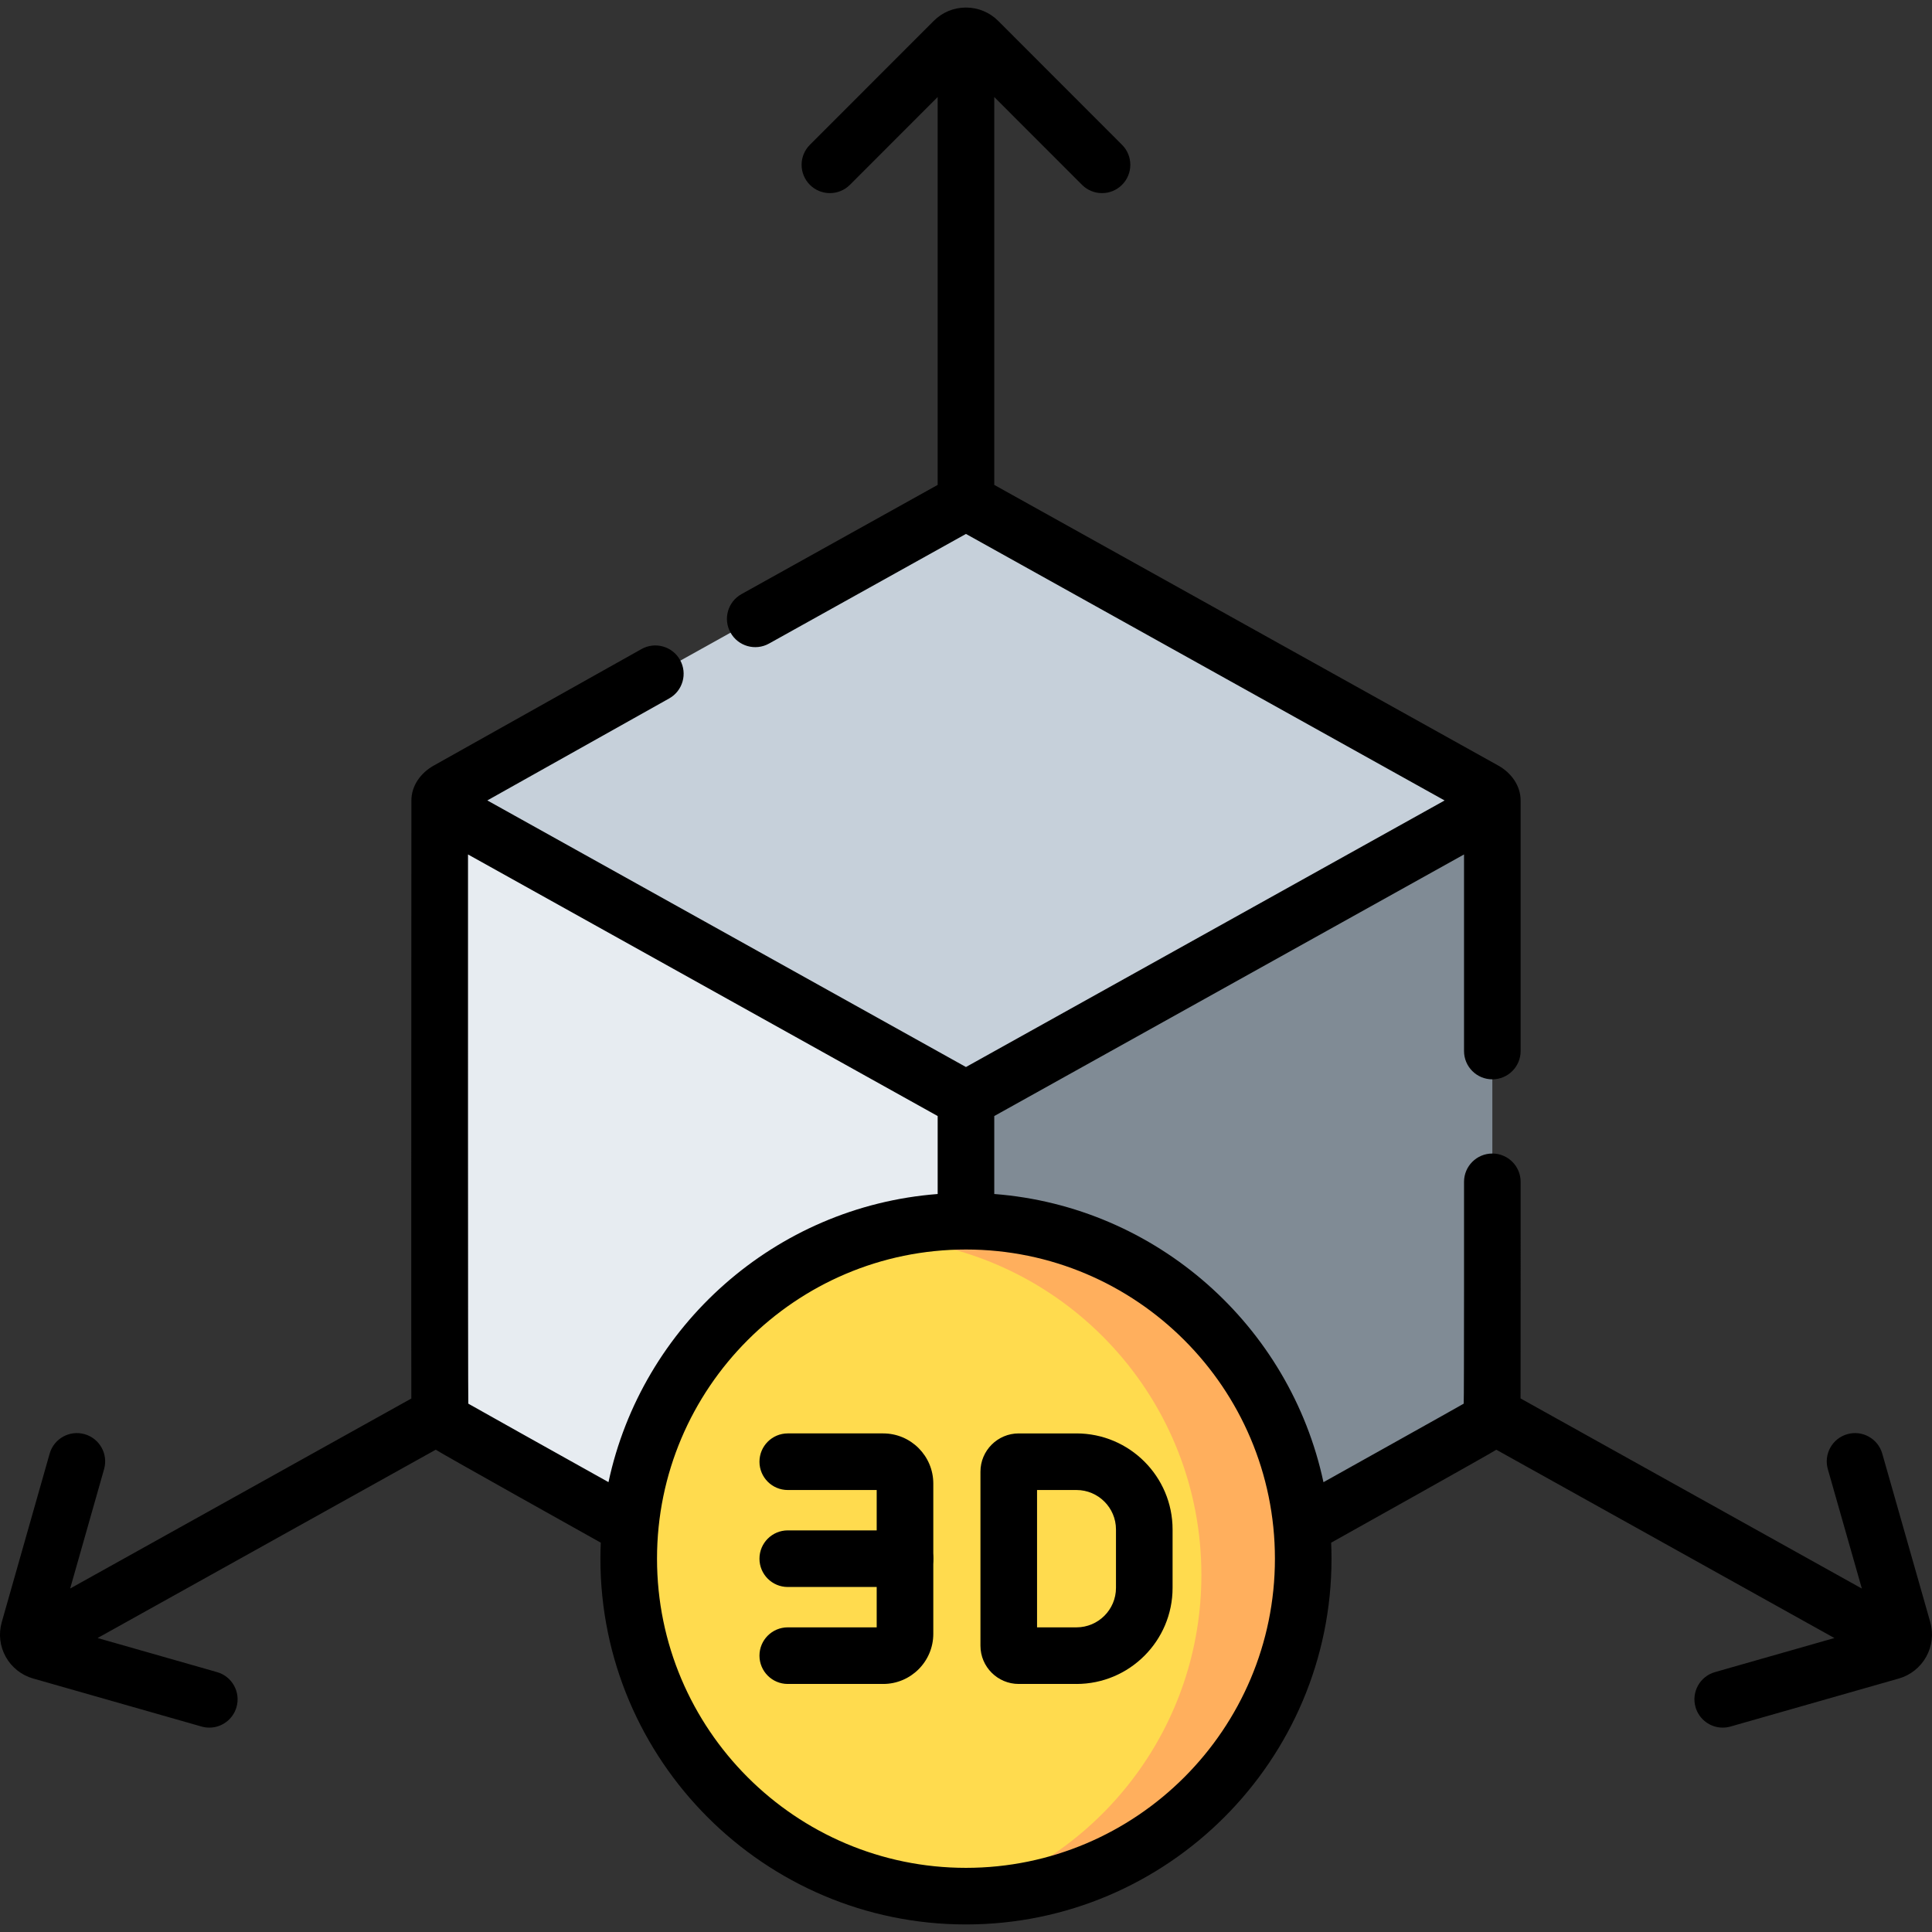
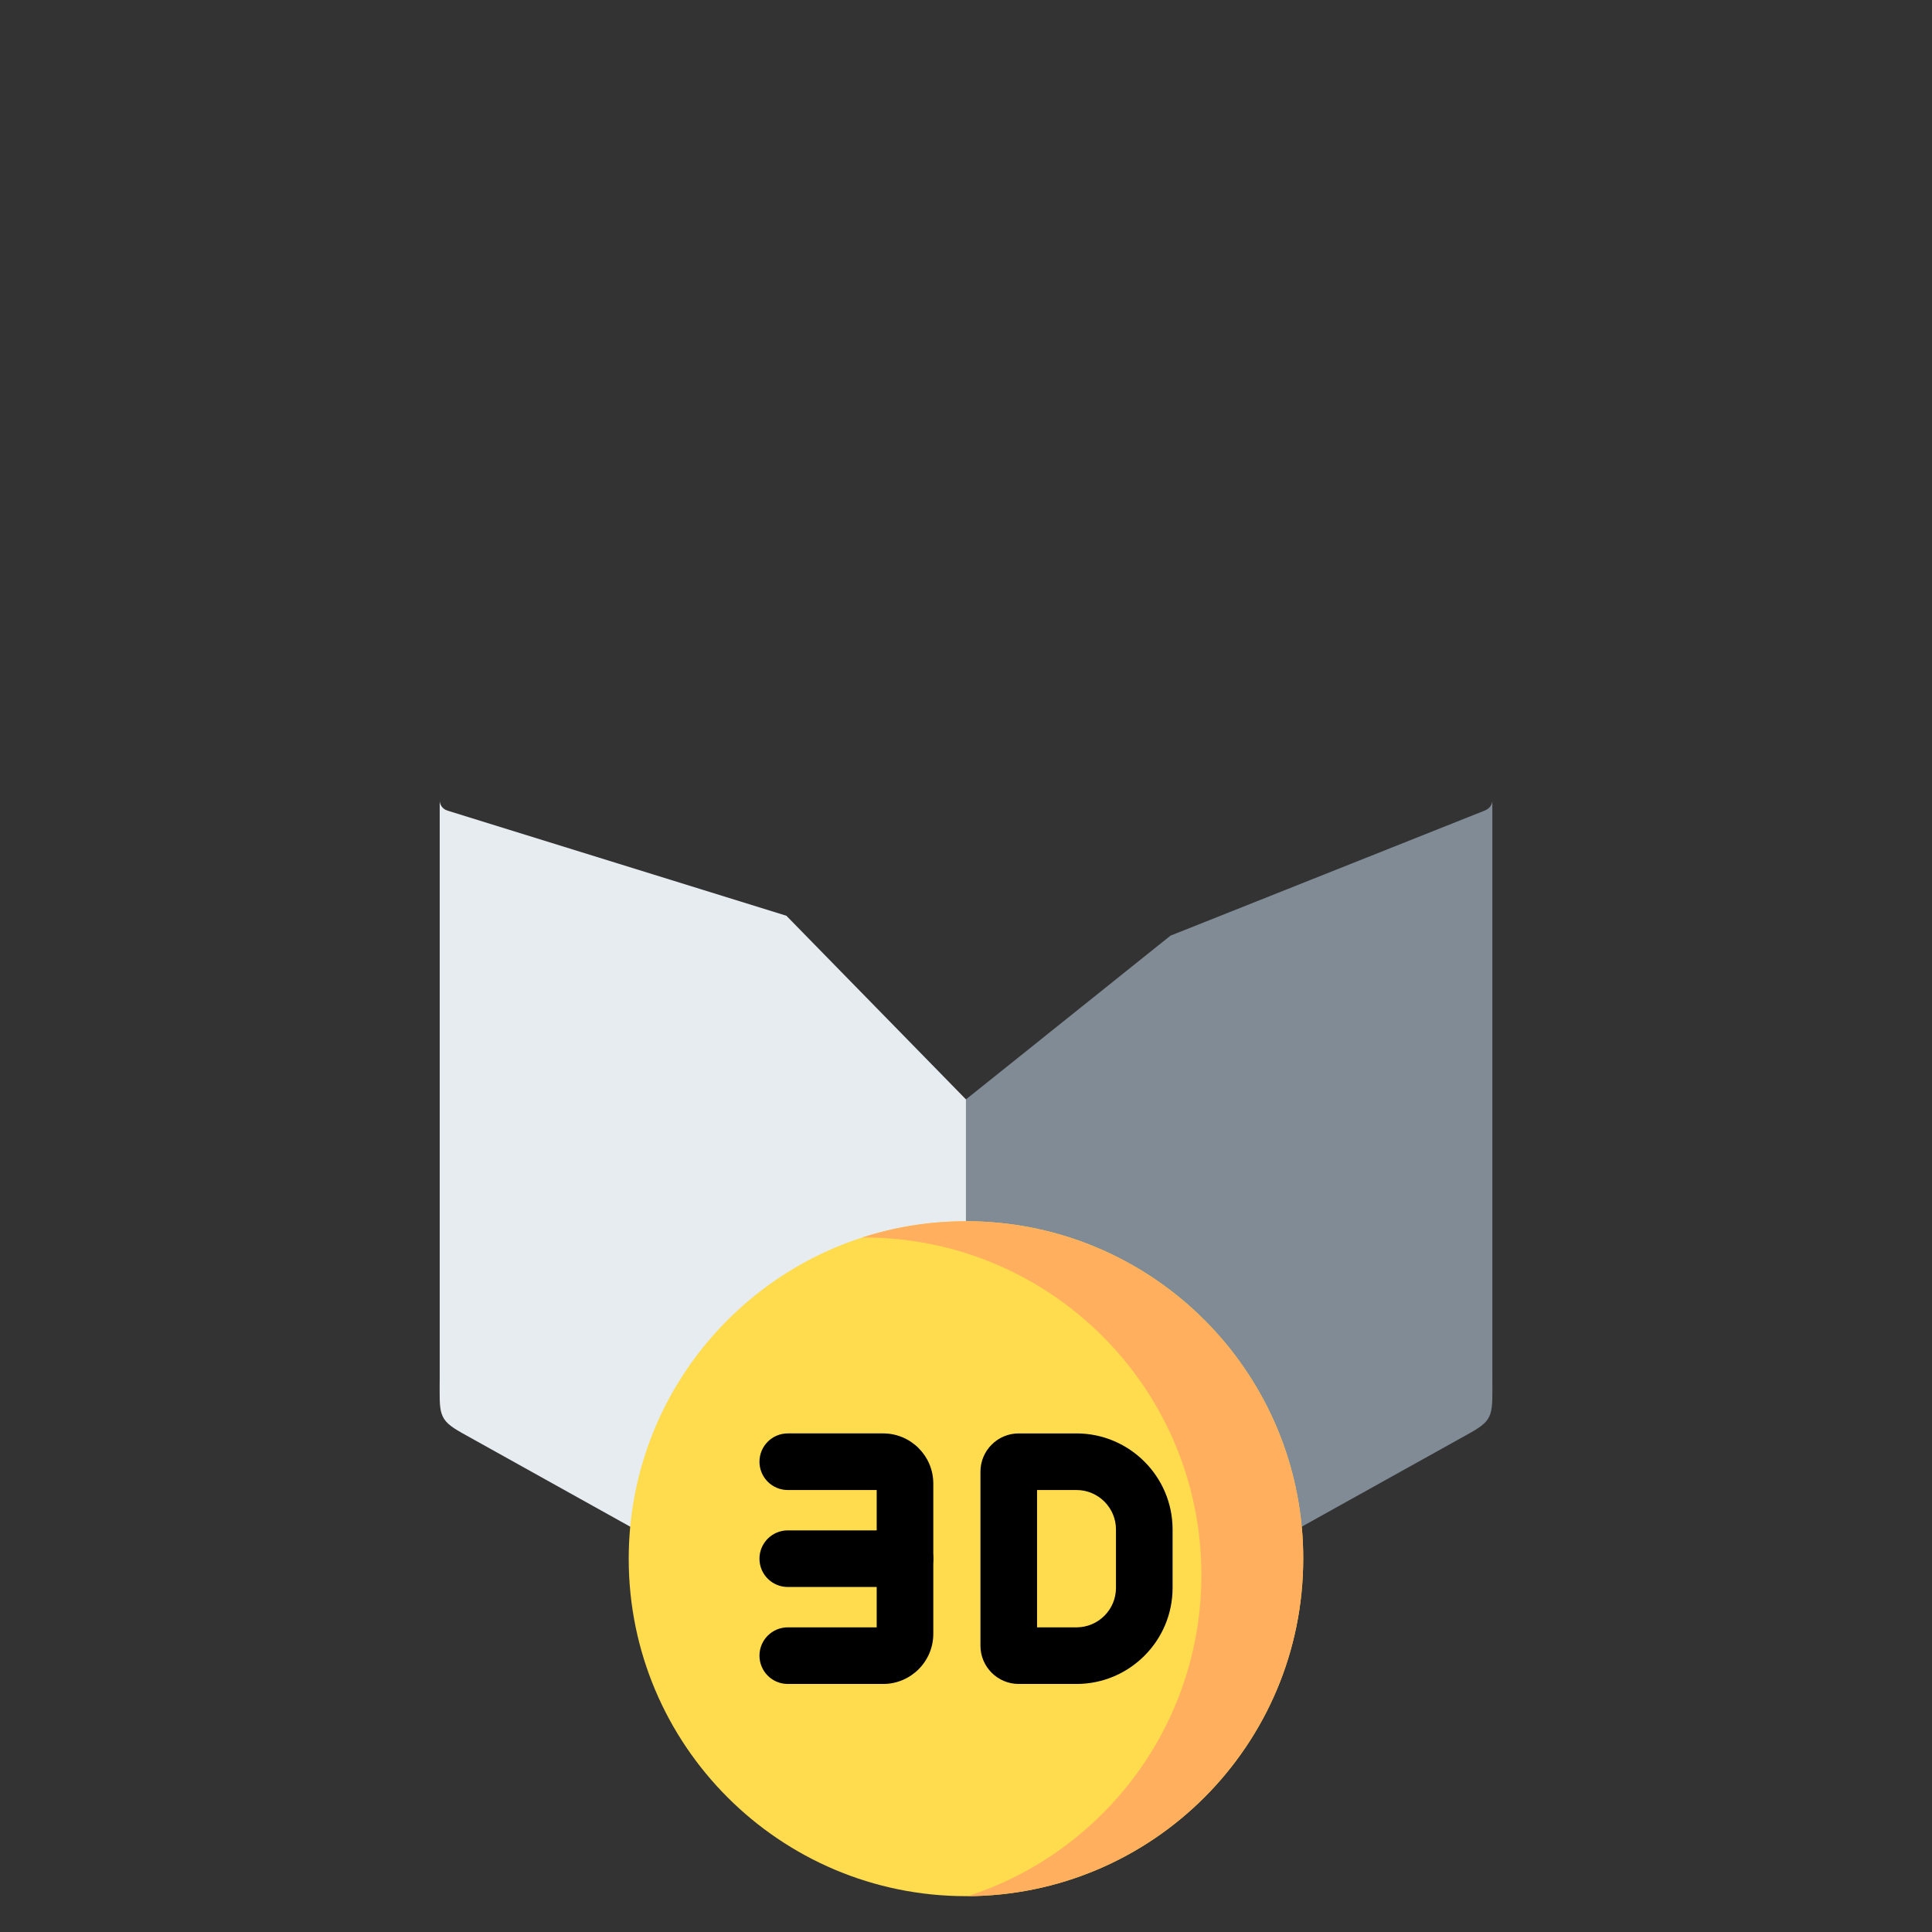
<svg xmlns="http://www.w3.org/2000/svg" id="Layer_1" height="512" viewBox="0 0 512 512" width="512">
  <rect x="0" y="0" width="512" height="512" fill="#333333" stroke="none" />
  <g>
    <g>
      <path clip-rule="evenodd" d="m116.527 212.135v152.685c0 5.049-.17 7.885.539 9.899.68 2.014 2.154 3.234 5.386 5.049l44.561 24.819c28.261-7.46 78.605-23.741 88.98-80.952v-32.279l-47.594-48.673-89.802-27.854c-1.503-.482-2.07-1.73-2.07-2.694z" fill="#e7ecf1" fill-rule="evenodd" />
    </g>
    <g>
      <path clip-rule="evenodd" d="m393.415 214.829-83.225 33.13-54.198 43.397v32.279c0 35.682 56.551 70.599 88.98 80.952l44.589-24.819c3.231-1.815 4.706-3.035 5.386-5.049s.539-4.85.539-9.899v-152.657c-.03.965-.625 2.099-2.071 2.666z" fill="#808b95" fill-rule="evenodd" />
    </g>
    <g>
      <path clip-rule="evenodd" d="m344.971 404.587c-4.252-45.411-42.463-80.952-88.98-80.952-46.488 0-84.699 35.54-88.98 80.952-.255 2.78-.397 5.616-.397 8.481 0 49.382 40.025 89.433 89.376 89.433 49.38 0 89.376-40.05 89.376-89.433.002-2.865-.111-5.702-.395-8.481z" fill="#ffdb4e" fill-rule="evenodd" />
    </g>
    <g>
      <path clip-rule="evenodd" d="m344.971 404.587c-4.252-45.411-42.463-80.952-88.98-80.952-9.581 0-18.794 1.503-27.468 4.311h.482c46.488 0 84.699 35.512 88.98 80.923.255 2.808.397 5.645.397 8.509 0 39.795-25.994 73.52-61.909 85.121 49.124-.255 88.895-40.192 88.895-89.433 0-2.863-.113-5.7-.397-8.479z" fill="#ffaf5d" fill-rule="evenodd" />
    </g>
    <g>
-       <path clip-rule="evenodd" d="m255.992 132.913-137.396 76.527c-1.389.766-2.069 1.73-2.069 2.695 0 .964.68 1.929 2.069 2.695l137.395 76.527 61.228-34.094 76.195-42.433c1.361-.766 2.041-1.702 2.069-2.666v-.028c0-.964-.709-1.929-2.069-2.695z" fill="#c6d0da" fill-rule="evenodd" />
-     </g>
+       </g>
    <g>
      <path d="m285.274 446.266h-15.307c-5.59 0-10.137-4.548-10.137-10.138v-46.12c0-5.59 4.547-10.138 10.137-10.138h15.307c14.045 0 25.472 11.419 25.472 25.455v15.487c-.001 14.035-11.427 25.454-25.472 25.454zm-10.444-15h10.443c5.774 0 10.472-4.69 10.472-10.455v-15.487c0-5.765-4.697-10.455-10.472-10.455h-10.443z" />
    </g>
    <g>
      <path d="m239.834 420.568h-31.067c-4.142 0-7.5-3.358-7.5-7.5s3.358-7.5 7.5-7.5h31.067c4.142 0 7.5 3.358 7.5 7.5s-3.358 7.5-7.5 7.5z" />
    </g>
    <g>
      <path d="m234.051 446.266h-25.285c-4.142 0-7.5-3.358-7.5-7.5s3.358-7.5 7.5-7.5h23.567v-36.396h-23.567c-4.142 0-7.5-3.358-7.5-7.5s3.358-7.5 7.5-7.5h25.285c7.324 0 13.283 5.96 13.283 13.287v39.823c0 7.325-5.958 13.286-13.283 13.286z" />
    </g>
-     <path d="m511.548 429.903-12.728-44.674c-1.136-3.984-5.286-6.292-9.268-5.158-3.984 1.135-6.293 5.284-5.158 9.268l9.016 31.645-90.446-50.384c.031-1.101.021-57.403.021-57.403 0-4.142-3.357-7.5-7.5-7.5s-7.5 3.358-7.5 7.5c0 0 .028 57.843-.087 58.788-.296.221-37.167 20.812-37.167 20.812-8.833-41.374-44.127-73.055-87.239-76.374v-20.659l124.492-69.326v52.098c0 4.142 3.357 7.5 7.5 7.5s7.5-3.358 7.5-7.5v-66.401c0-3.977-2.548-7.369-5.921-9.248l-133.571-74.382v-102.789l23.251 23.265c1.465 1.465 3.385 2.198 5.305 2.198 1.919 0 3.837-.732 5.302-2.195 2.93-2.928 2.932-7.677.003-10.607l-32.794-32.815c-2.222-2.264-5.339-3.562-8.567-3.562-3.23 0-6.262 1.254-8.537 3.531l-32.825 32.847c-2.928 2.93-2.926 7.679.003 10.607 2.929 2.927 7.677 2.926 10.607-.003l23.251-23.267v102.79l-51.991 28.943c-3.619 2.015-4.92 6.582-2.905 10.201 2.016 3.62 6.583 4.919 10.201 2.905l52.194-29.057 126.847 70.637-126.846 70.637-126.844-70.65 48.194-27.028c3.613-2.026 4.899-6.597 2.873-10.21s-6.598-4.899-10.21-2.873l-55.059 30.878c-3.4 1.894-5.951 5.313-5.919 9.321 0 0-.069 156.463-.017 158.412l-90.414 50.353 8.994-31.639c1.132-3.984-1.179-8.132-5.164-9.265-3.983-1.13-8.132 1.179-9.265 5.164l-12.708 44.711c-.861 3.09-.483 6.327 1.064 9.114 1.559 2.807 4.215 4.909 7.25 5.756l44.646 12.735c.688.196 1.38.29 2.061.29 3.265 0 6.268-2.149 7.208-5.445 1.136-3.983-1.172-8.133-5.155-9.27l-31.661-9.031 89.615-49.908c1.059.784 43.734 24.641 43.734 24.641-.061 1.406-.098 2.819-.098 4.24 0 53.449 43.458 96.933 96.876 96.933 53.417 0 96.876-43.484 96.876-96.933 0-1.421-.037-2.833-.098-4.239 0 0 42.818-23.931 43.779-24.633l89.581 49.903-31.645 9.027c-3.983 1.136-6.291 5.287-5.154 9.27.939 3.296 3.943 5.445 7.208 5.445.681 0 1.374-.094 2.062-.29l44.649-12.737c3.037-.868 5.667-2.964 7.219-5.757 1.558-2.808 1.945-6.044 1.079-9.153zm-387.441-57.916c-.111-.94-.08-145.548-.08-145.548l124.465 69.325v20.66c-43.107 3.318-78.397 34.991-87.236 76.358-13.539-7.563-36.936-20.638-37.149-20.795zm131.885 123.013c-45.147 0-81.876-36.755-81.876-81.933s36.729-81.933 81.876-81.933 81.876 36.755 81.876 81.933-36.729 81.933-81.876 81.933z" />
  </g>
</svg>